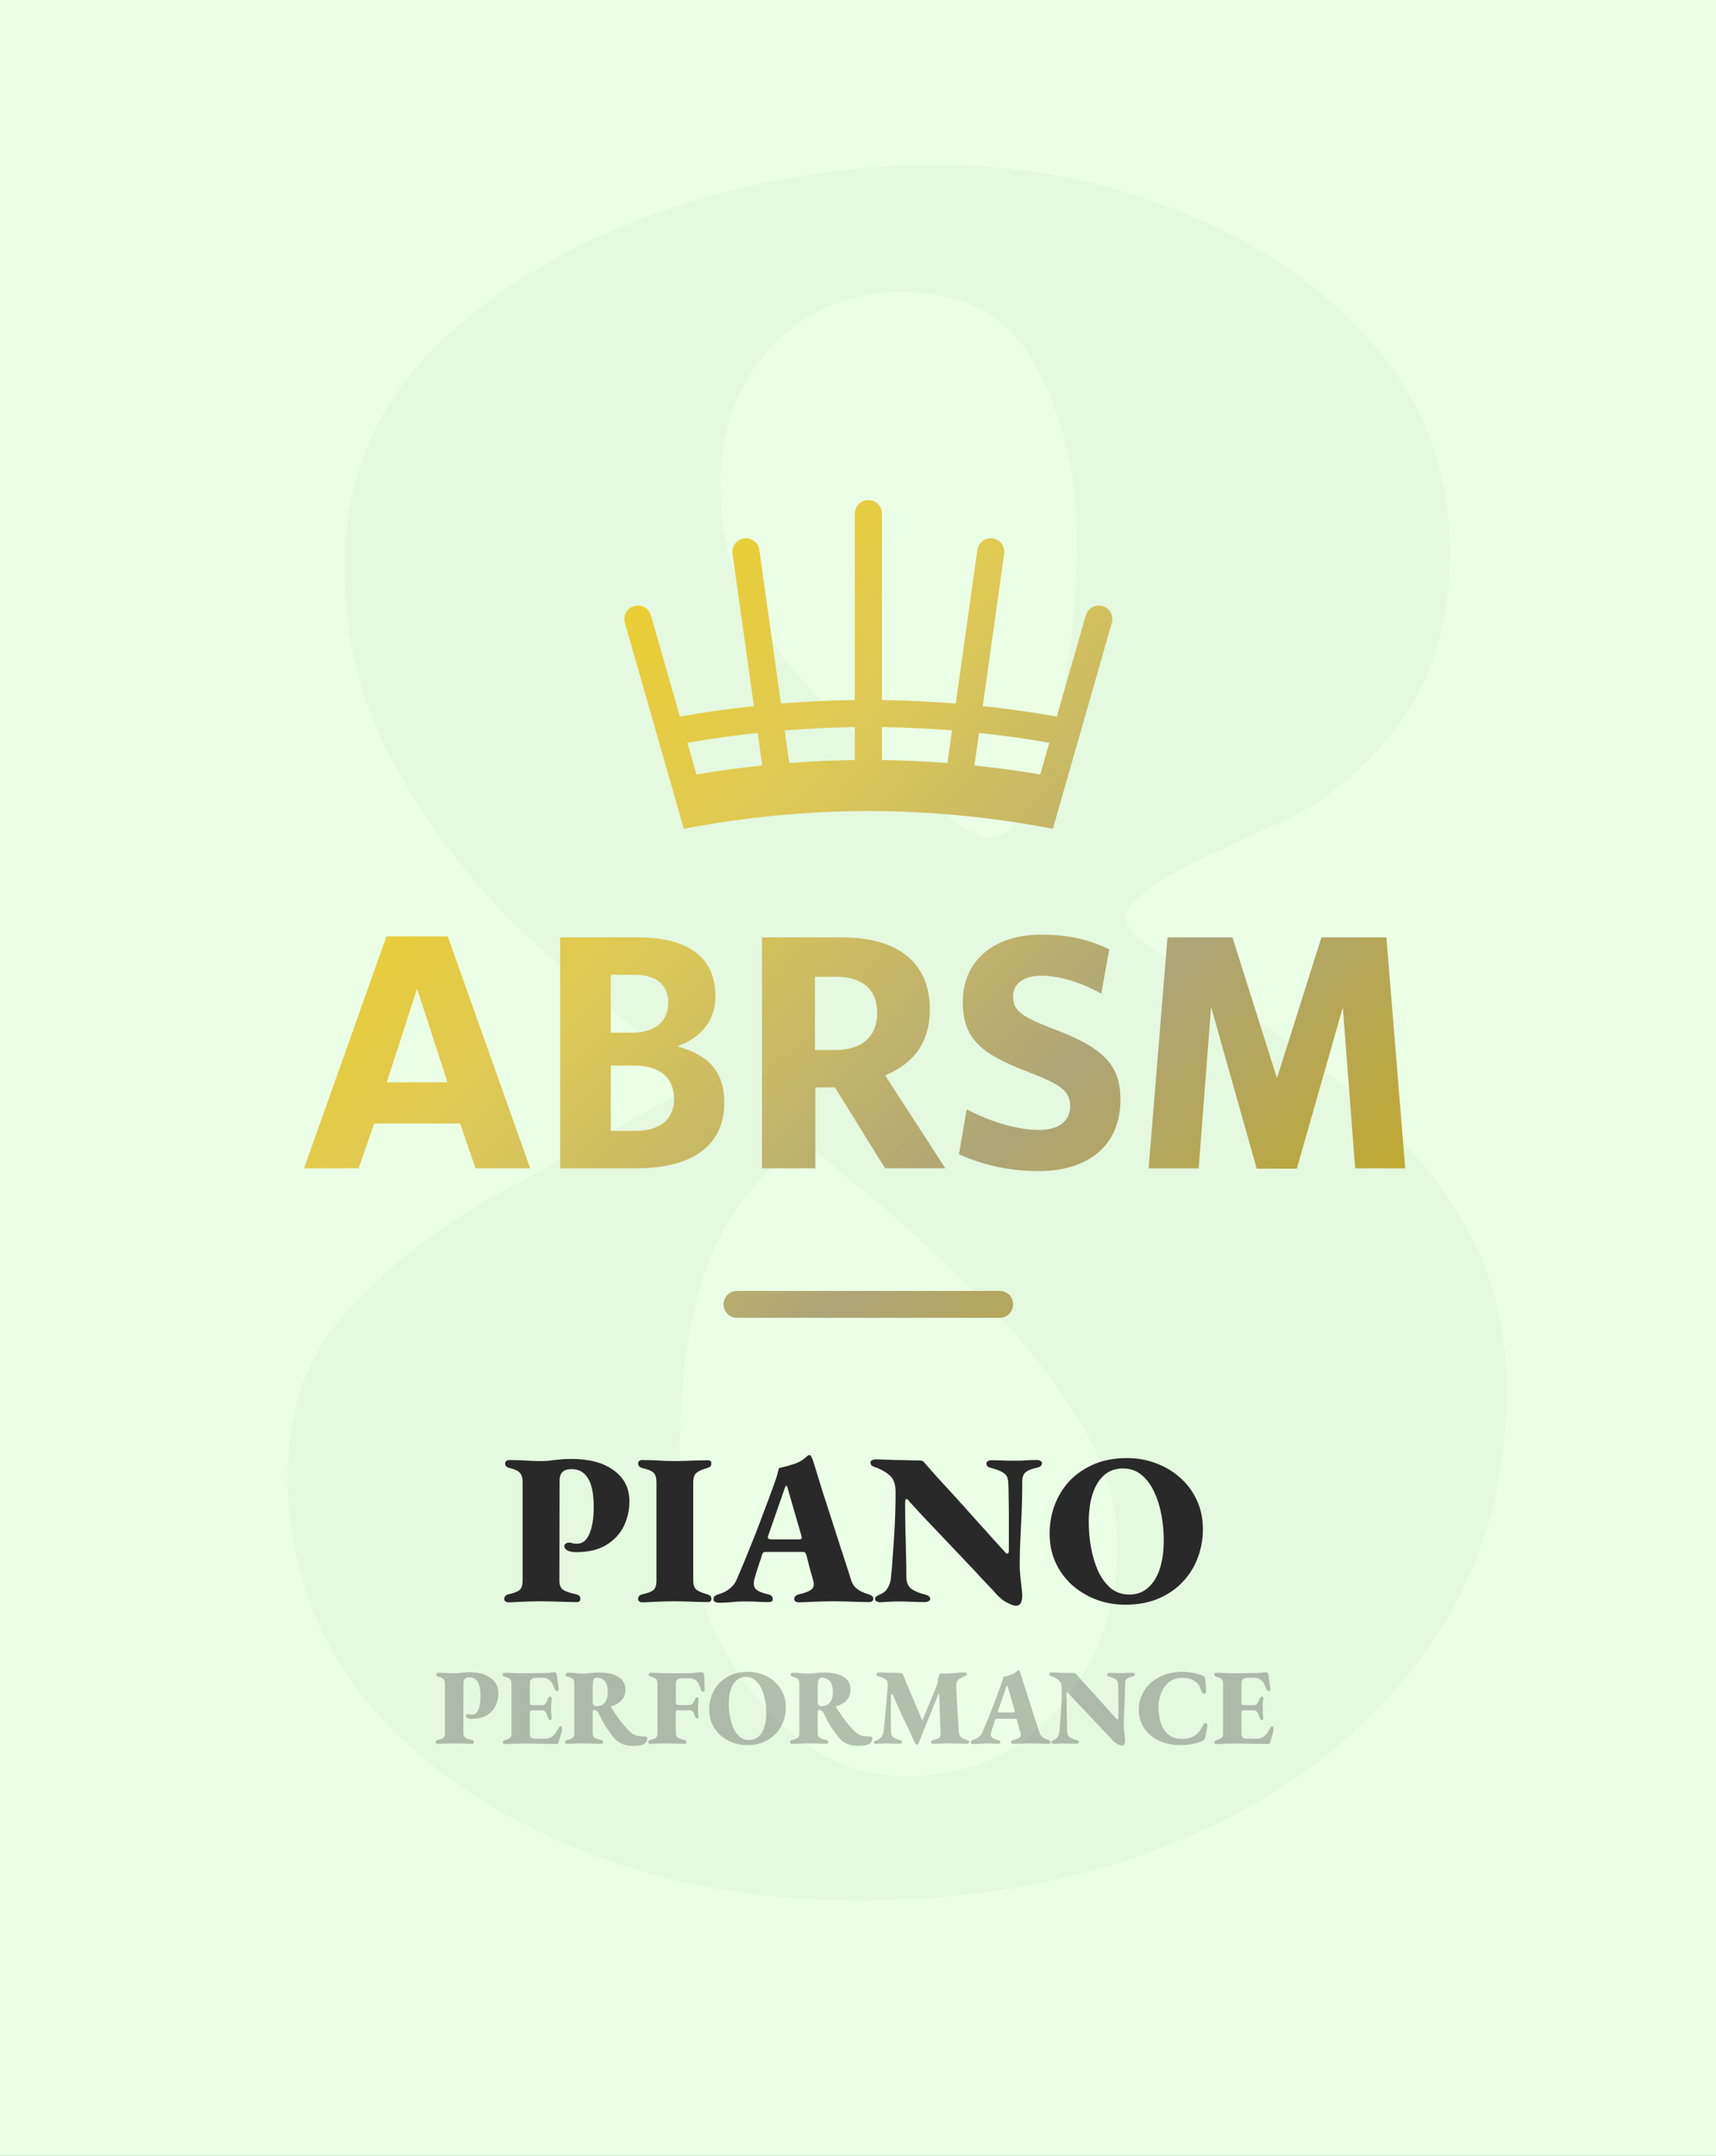
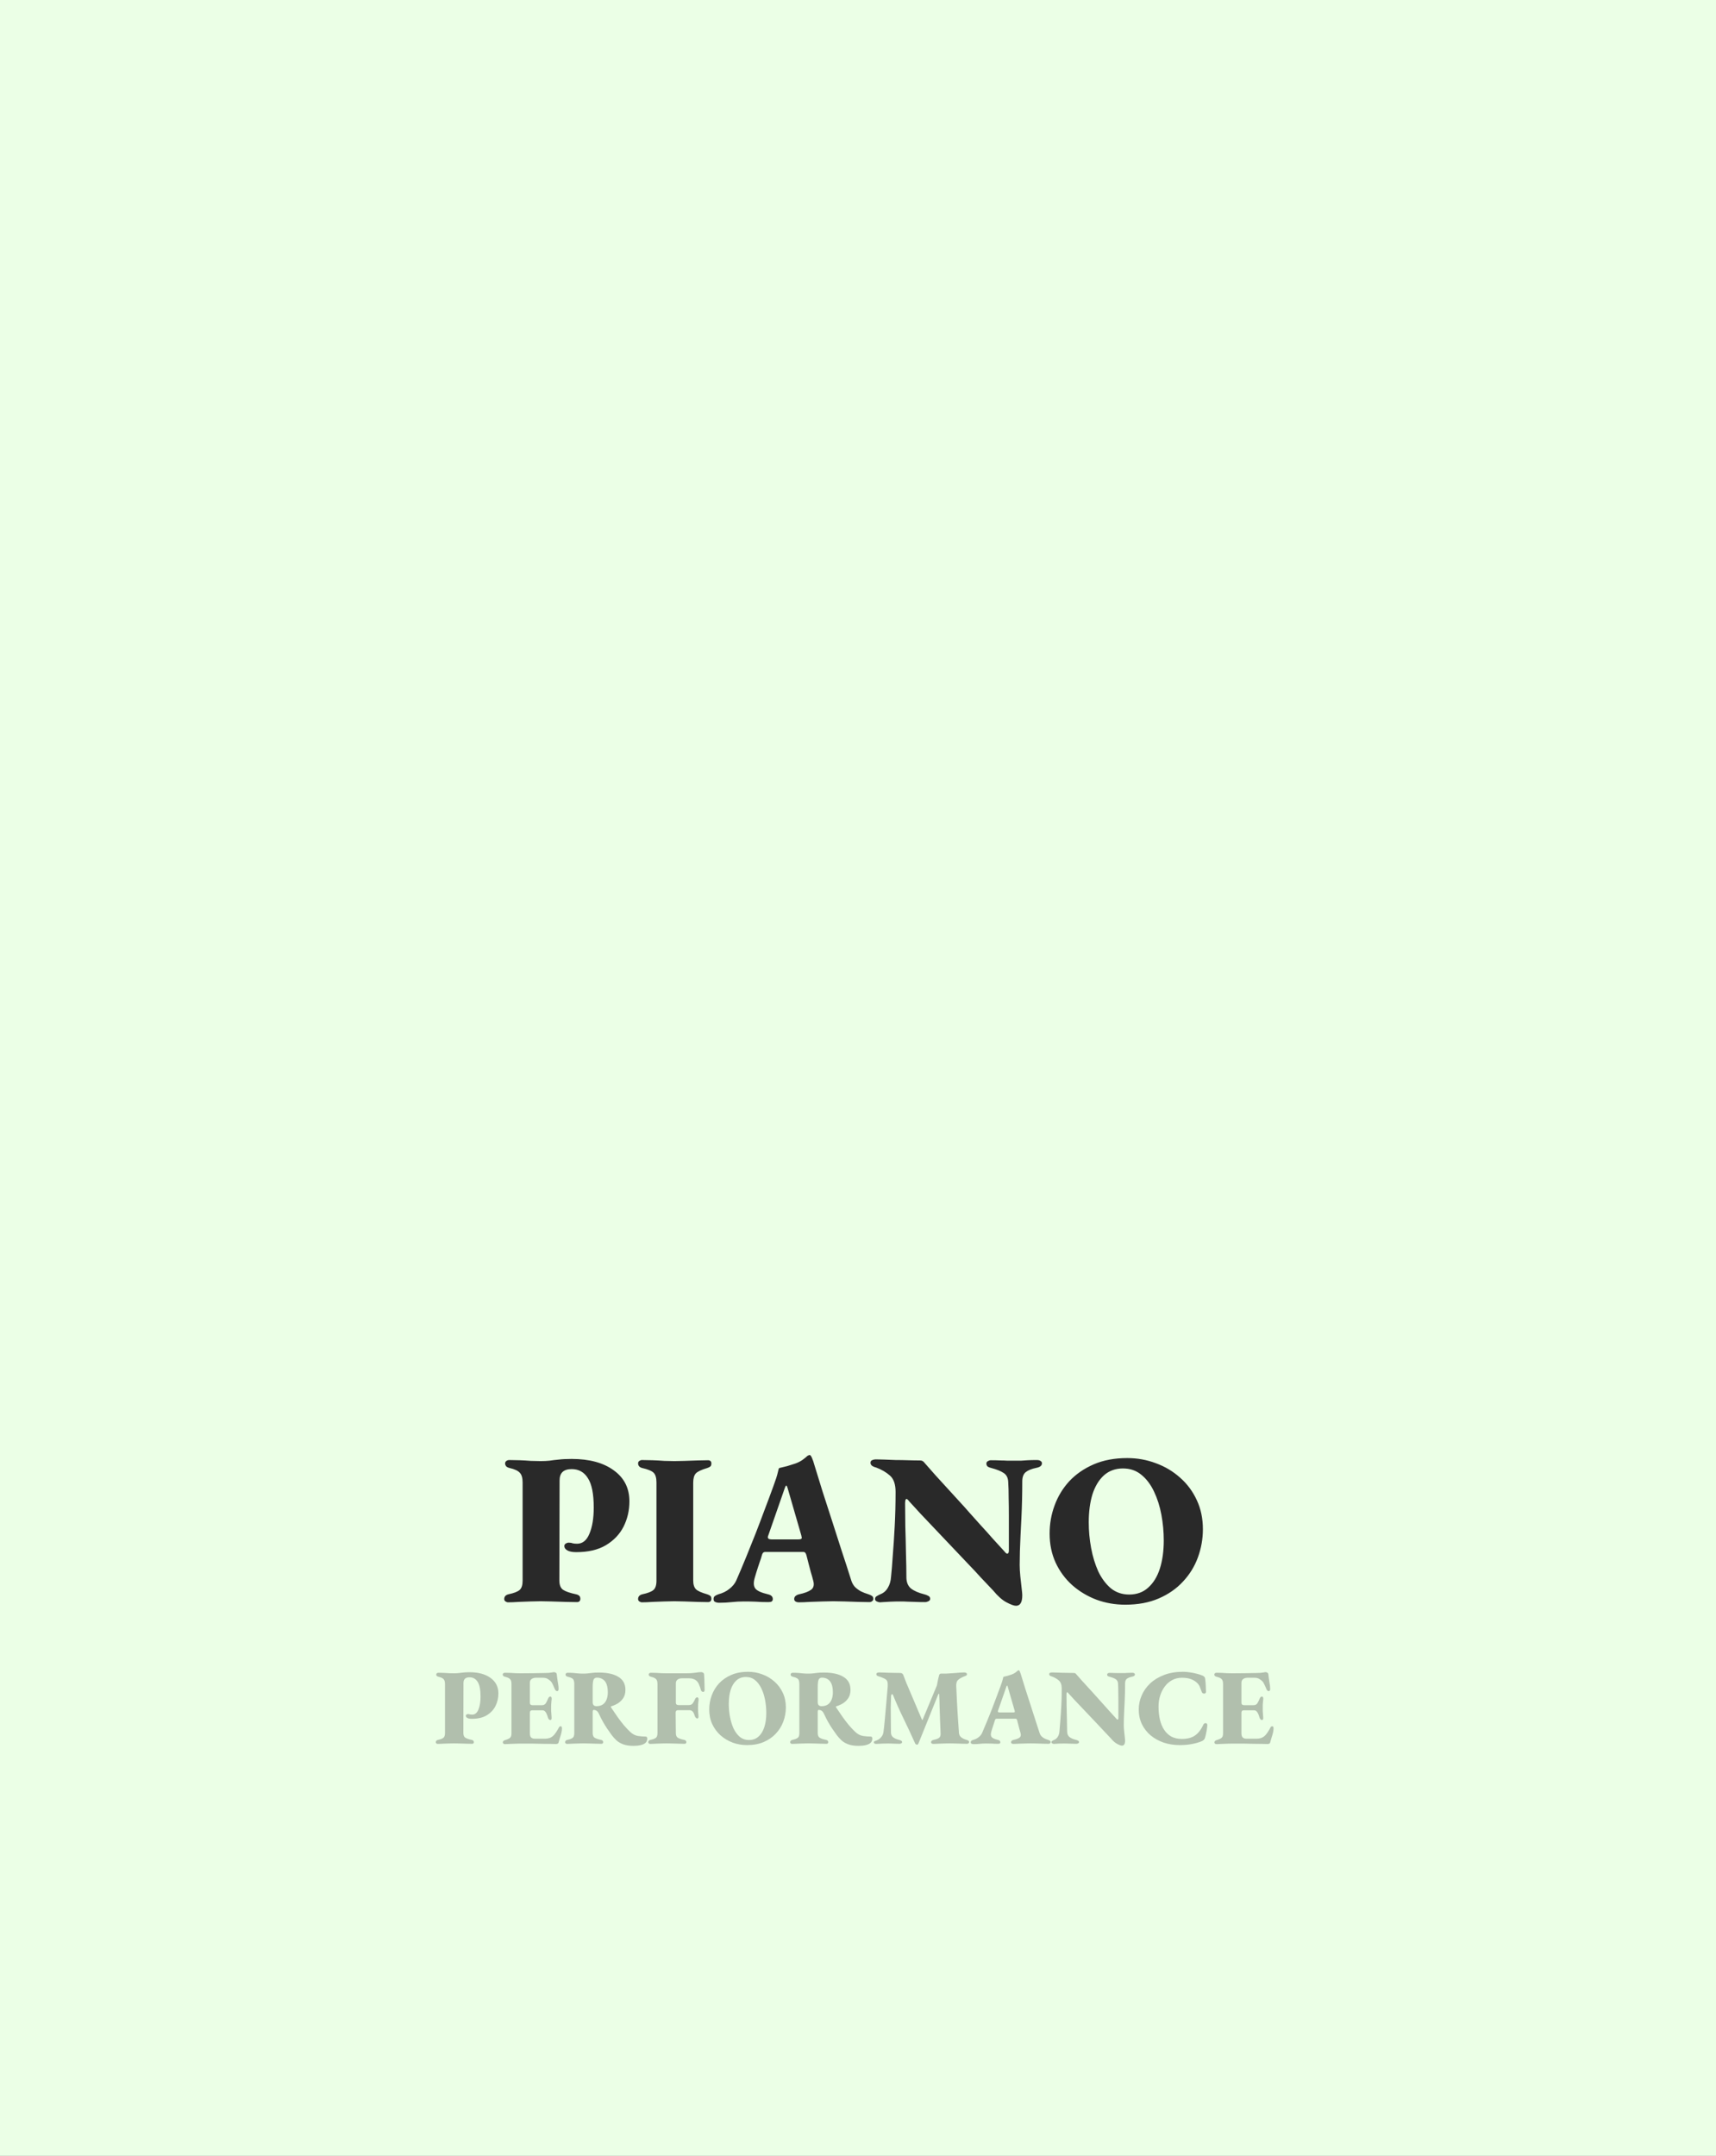
<svg xmlns="http://www.w3.org/2000/svg" width="254" height="319" viewBox="0 0 254 319" fill="none">
  <rect x="0" y="0" width="254" height="319" fill="#808080" stroke="none" />
  <g clip-path="url(#clip0_34_2)">
    <rect width="254" height="319" fill="#EBFFE6" />
-     <path d="M126.992 281.2C111.526 281.2 97.392 278.533 84.592 273.2C71.792 267.867 61.526 260.533 53.792 251.2C46.325 241.6 42.592 230.667 42.592 218.4C42.592 208.267 45.659 200 51.792 193.6C57.925 186.933 65.392 181.2 74.192 176.4C82.992 171.6 91.392 166.933 99.392 162.4C101.792 161.067 102.592 159.867 101.792 158.8C101.259 157.733 99.925 156.533 97.792 155.2C89.792 149.067 82.192 142.533 74.992 135.6C68.059 128.4 62.325 120.533 57.792 112C53.259 103.467 50.992 94.133 50.992 84C50.992 71.467 55.259 60.8 63.792 52C72.592 43.2 83.659 36.4 96.992 31.6C110.592 26.8 124.592 24.4 138.992 24.4C151.792 24.4 163.926 26.8 175.392 31.6C187.126 36.4 196.592 43.067 203.792 51.6C210.992 60.133 214.592 70.133 214.592 81.6C214.592 92 212.059 100.533 206.992 107.2C201.926 113.867 196.192 118.667 189.792 121.6C187.126 122.667 184.192 124 180.992 125.6C178.059 126.933 175.392 128.267 172.992 129.6C168.726 132.267 166.592 134.267 166.592 135.6C166.592 136.933 167.926 138.533 170.592 140.4C180.459 146.533 189.259 152.8 196.992 159.2C204.992 165.333 211.259 172.133 215.792 179.6C220.592 187.067 222.992 195.733 222.992 205.6C222.992 221.067 218.592 234.533 209.792 246C201.259 257.2 189.792 265.867 175.392 272C160.992 278.133 144.859 281.2 126.992 281.2ZM134.192 262.8C143.526 262.8 150.992 259.467 156.592 252.8C162.459 246.133 165.392 238.133 165.392 228.8C165.392 221.867 163.126 215.067 158.592 208.4C154.326 201.733 148.992 195.467 142.592 189.6C136.459 183.467 130.592 178.267 124.992 174C123.659 172.667 122.592 171.733 121.792 171.2C120.992 170.4 120.059 170 118.992 170C118.459 170 116.726 171.067 113.792 173.2C108.726 178.267 105.259 184.267 103.392 191.2C101.526 197.867 100.592 206.267 100.592 216.4C100.592 224.133 101.926 231.6 104.592 238.8C107.526 245.733 111.526 251.467 116.592 256C121.659 260.533 127.526 262.8 134.192 262.8ZM150.192 122C153.392 118.267 155.659 112.4 156.992 104.4C158.592 96.4 159.392 88.267 159.392 80C159.392 70.133 157.392 61.6 153.392 54.4C149.659 46.933 142.992 43.2 133.392 43.2C128.326 43.2 123.792 44.4 119.792 46.8C115.792 49.2 112.592 52.533 110.192 56.8C107.792 61.067 106.592 66.133 106.592 72C106.592 78.933 108.326 85.333 111.792 91.2C115.259 96.8 119.659 102.133 124.992 107.2C130.326 112.267 135.792 117.067 141.392 121.6C143.259 122.933 144.859 123.733 146.192 124C147.792 124 149.126 123.333 150.192 122Z" fill="black" fill-opacity="0.03" />
-     <path d="M57.241 160.155L61.737 146.309L66.238 160.155H57.241ZM66.278 138.553H57.203L45 172.879L53.093 172.869L55.379 166.248H68.1L70.383 172.869L70.795 172.879H78.471L78.466 172.869H78.474L66.278 138.553ZM205.211 138.704H195.595L189.01 159.533L182.428 138.704H172.811L170.02 172.879H177.426L179.263 148.985L186.017 172.929H191.955L198.763 149.061L200.594 172.879H208V172.871L205.211 138.704ZM155.474 152.073C151.086 150.386 149.949 149.438 149.949 147.457C149.949 145.533 151.528 144.382 154.178 144.382C156.792 144.382 159.99 145.341 163.008 147.02L164.188 140.477C161.425 139.167 158.608 138.302 154.077 138.302C147.05 138.302 142.511 142.212 142.511 148.264C142.511 153.939 145.524 156.056 152.281 158.656C157.204 160.532 158.406 161.529 158.406 163.721C158.406 165.866 156.668 167.199 153.872 167.199C150.7 167.199 146.885 166.119 143.084 164.146L141.945 170.795C145.686 172.467 149.543 173.283 153.723 173.283C161.313 173.283 165.847 169.331 165.847 162.712C165.847 157.54 163.322 154.953 155.474 152.073ZM93.927 167.348H90.406V157.672H93.826C97.658 157.672 99.769 159.425 99.769 162.611C99.769 165.669 97.696 167.348 93.927 167.348ZM90.406 144.233H93.826C98.029 144.233 98.911 146.479 98.911 148.365C98.911 151.14 96.935 152.801 93.626 152.801H90.406V144.233ZM101.141 155.105L100.285 154.832L101.106 154.468C103.291 153.492 105.895 151.471 105.895 147.404C105.895 141.711 101.932 138.704 94.432 138.704H82.914V172.879H94.18C102.581 172.879 107.208 169.429 107.208 163.167C107.208 158.995 105.279 156.433 101.141 155.105ZM123.647 155.378H120.629V144.534H123.748C127.681 144.534 129.843 146.433 129.843 149.88C129.843 153.373 127.585 155.378 123.647 155.378ZM137.636 149.374C137.636 142.495 133.008 138.704 124.607 138.704H112.786V172.879H120.682V160.904H123.586L131 172.869H139.919L131.015 159.126L131.381 158.962C135.534 157.138 137.636 153.914 137.636 149.374ZM112.149 108.453L112.826 113.268C109.562 113.612 106.312 114.047 103.086 114.596L101.745 109.909C105.188 109.305 108.661 108.822 112.149 108.453ZM126.524 107.593V112.459C123.286 112.509 120.05 112.653 116.827 112.906L116.148 108.081C119.595 107.805 123.058 107.641 126.524 107.593ZM130.54 107.593C134.003 107.641 137.466 107.805 140.914 108.081L140.235 112.906C137.012 112.653 133.778 112.509 130.54 112.459V107.593ZM144.913 108.453C148.401 108.822 151.874 109.305 155.317 109.909L153.976 114.596C150.75 114.047 147.499 113.612 144.236 113.268L144.913 108.453ZM100.184 119.019L100.189 119.041L101.217 122.638C110.159 120.908 119.343 120.03 128.532 120.008C137.719 120.03 146.903 120.908 155.845 122.638L156.873 119.041L156.878 119.019L164.569 92.163C164.875 91.099 164.261 89.986 163.198 89.682C162.127 89.374 161.02 89.991 160.715 91.056L156.426 106.032C152.801 105.39 149.146 104.872 145.468 104.48L148.633 81.933C148.79 80.836 148.025 79.822 146.928 79.665C145.825 79.511 144.817 80.277 144.663 81.375L141.47 104.105C137.838 103.807 134.19 103.635 130.54 103.582V76.005C130.54 74.898 129.641 74 128.532 74C127.423 74 126.524 74.898 126.524 76.005V103.582C122.872 103.635 119.227 103.807 115.592 104.105L112.399 81.375C112.245 80.277 111.237 79.511 110.133 79.665C109.037 79.822 108.272 80.836 108.426 81.933L111.593 104.48C107.916 104.872 104.261 105.39 100.636 106.032L96.347 91.056C96.041 89.991 94.932 89.374 93.866 89.682C92.8 89.986 92.187 91.099 92.492 92.163L100.184 119.019ZM147.969 191.014H109.09C107.991 191.014 107.1 191.91 107.1 193.007C107.1 194.107 107.991 195 109.09 195H147.969C149.068 195 149.959 194.107 149.959 193.007C149.959 191.91 149.068 191.014 147.969 191.014Z" fill="url(#paint0_linear_34_2)" />
    <path d="M75.212 237.096C75.084 237.096 74.956 237.053 74.828 236.968C74.7 236.883 74.636 236.765 74.636 236.616C74.636 236.253 74.839 236.019 75.244 235.912C76.055 235.741 76.61 235.528 76.908 235.272C77.207 235.016 77.356 234.557 77.356 233.896V219.368C77.356 218.685 77.218 218.205 76.94 217.928C76.684 217.629 76.183 217.395 75.436 217.224C75.18 217.16 74.999 217.064 74.892 216.936C74.807 216.808 74.764 216.68 74.764 216.552C74.764 216.403 74.818 216.285 74.924 216.2C75.052 216.093 75.212 216.04 75.404 216.04C75.874 216.04 76.386 216.051 76.94 216.072C77.495 216.093 78.039 216.125 78.572 216.168C79.106 216.189 79.586 216.2 80.012 216.2C80.524 216.2 80.972 216.179 81.356 216.136C81.762 216.072 82.21 216.019 82.7 215.976C83.191 215.912 83.831 215.88 84.62 215.88C87.244 215.88 89.324 216.445 90.86 217.576C92.396 218.685 93.164 220.211 93.164 222.152C93.164 223.496 92.876 224.744 92.3 225.896C91.724 227.027 90.85 227.944 89.676 228.648C88.524 229.331 87.063 229.672 85.292 229.672C84.716 229.672 84.279 229.587 83.98 229.416C83.682 229.245 83.532 229.032 83.532 228.776C83.532 228.605 83.607 228.477 83.756 228.392C83.906 228.307 84.034 228.264 84.14 228.264C84.396 228.264 84.599 228.296 84.748 228.36C84.919 228.403 85.143 228.424 85.42 228.424C86.231 228.424 86.839 227.933 87.244 226.952C87.671 225.949 87.884 224.659 87.884 223.08C87.884 221.053 87.596 219.603 87.02 218.728C86.466 217.832 85.666 217.384 84.62 217.384C84.023 217.384 83.575 217.523 83.276 217.8C82.978 218.077 82.828 218.504 82.828 219.08L82.796 233.864C82.796 234.525 82.978 234.984 83.34 235.24C83.724 235.496 84.375 235.72 85.292 235.912C85.484 235.955 85.634 236.029 85.74 236.136C85.847 236.221 85.9 236.371 85.9 236.584C85.9 236.733 85.858 236.851 85.772 236.936C85.687 237.021 85.559 237.064 85.388 237.064C84.94 237.064 84.375 237.053 83.692 237.032C83.01 237.011 82.327 236.989 81.644 236.968C80.983 236.947 80.439 236.936 80.012 236.936C79.586 236.936 79.084 236.947 78.508 236.968C77.954 236.989 77.378 237.011 76.78 237.032C76.204 237.075 75.682 237.096 75.212 237.096ZM95.025 237.096C94.897 237.096 94.769 237.053 94.641 236.968C94.513 236.883 94.449 236.765 94.449 236.616C94.449 236.253 94.651 236.019 95.057 235.912C95.867 235.741 96.422 235.528 96.721 235.272C97.019 235.016 97.169 234.557 97.169 233.896V219.368C97.169 218.685 97.03 218.205 96.753 217.928C96.475 217.651 95.91 217.416 95.057 217.224C94.651 217.117 94.449 216.883 94.449 216.52C94.449 216.371 94.513 216.253 94.641 216.168C94.769 216.083 94.897 216.04 95.025 216.04C95.494 216.04 96.017 216.051 96.593 216.072C97.19 216.093 97.766 216.125 98.321 216.168C98.897 216.189 99.398 216.2 99.825 216.2C100.251 216.2 100.763 216.189 101.361 216.168C101.958 216.147 102.566 216.125 103.185 216.104C103.803 216.083 104.337 216.072 104.785 216.072C104.955 216.072 105.083 216.115 105.169 216.2C105.254 216.264 105.297 216.381 105.297 216.552C105.297 216.765 105.243 216.915 105.137 217C105.03 217.085 104.881 217.16 104.689 217.224C103.814 217.48 103.249 217.747 102.993 218.024C102.737 218.301 102.609 218.76 102.609 219.4V233.864C102.609 234.461 102.747 234.899 103.025 235.176C103.302 235.432 103.857 235.677 104.689 235.912C104.881 235.976 105.03 236.051 105.137 236.136C105.243 236.221 105.297 236.371 105.297 236.584C105.297 236.733 105.254 236.851 105.169 236.936C105.083 237.021 104.955 237.064 104.785 237.064C104.337 237.064 103.803 237.053 103.185 237.032C102.566 237.011 101.958 236.989 101.361 236.968C100.763 236.947 100.251 236.936 99.825 236.936C99.398 236.936 98.897 236.947 98.321 236.968C97.766 236.989 97.19 237.011 96.593 237.032C96.017 237.075 95.494 237.096 95.025 237.096ZM106.453 237.16C106.219 237.16 106.016 237.117 105.845 237.032C105.696 236.968 105.621 236.829 105.621 236.616C105.621 236.403 105.685 236.253 105.813 236.168C105.963 236.061 106.133 235.976 106.325 235.912C106.965 235.741 107.509 235.475 107.957 235.112C108.427 234.749 108.768 234.333 108.981 233.864C109.493 232.691 109.984 231.528 110.453 230.376C110.923 229.224 111.381 228.083 111.829 226.952C112.277 225.8 112.715 224.648 113.141 223.496C113.589 222.323 114.027 221.149 114.453 219.976C114.816 218.995 115.04 218.301 115.125 217.896C115.211 217.469 115.285 217.245 115.349 217.224C115.776 217.117 116.171 217.021 116.533 216.936C116.896 216.829 117.301 216.701 117.749 216.552C118.155 216.403 118.507 216.221 118.805 216.008C119.125 215.773 119.36 215.581 119.509 215.432C119.616 215.368 119.712 215.325 119.797 215.304C119.904 215.283 120 215.357 120.085 215.528C120.171 215.677 120.235 215.827 120.277 215.976C120.341 216.104 120.395 216.253 120.437 216.424C120.864 217.832 121.301 219.251 121.749 220.68C122.219 222.109 122.688 223.56 123.157 225.032C123.627 226.483 124.096 227.944 124.565 229.416C125.056 230.888 125.536 232.371 126.005 233.864C126.112 234.205 126.283 234.515 126.517 234.792C126.773 235.048 127.072 235.272 127.413 235.464C127.755 235.635 128.139 235.784 128.565 235.912C128.757 235.976 128.917 236.051 129.045 236.136C129.195 236.221 129.269 236.371 129.269 236.584C129.269 236.733 129.205 236.851 129.077 236.936C128.971 237.021 128.832 237.064 128.661 237.064C128.213 237.064 127.659 237.053 126.997 237.032C126.357 237.011 125.707 236.989 125.045 236.968C124.405 236.947 123.84 236.936 123.349 236.936C122.923 236.936 122.4 236.947 121.781 236.968C121.163 236.989 120.533 237.011 119.893 237.032C119.253 237.075 118.699 237.096 118.229 237.096C118.059 237.096 117.899 237.053 117.749 236.968C117.621 236.883 117.557 236.765 117.557 236.616C117.557 236.424 117.621 236.275 117.749 236.168C117.899 236.04 118.069 235.955 118.261 235.912C119.072 235.741 119.669 235.517 120.053 235.24C120.437 234.963 120.544 234.515 120.373 233.896C120.267 233.469 120.149 233.053 120.021 232.648C119.915 232.243 119.808 231.837 119.701 231.432C119.595 231.005 119.488 230.589 119.381 230.184C119.339 230.013 119.285 229.885 119.221 229.8C119.157 229.693 119.04 229.64 118.869 229.64H113.301C113.131 229.64 113.003 229.693 112.917 229.8C112.853 229.885 112.8 230.013 112.757 230.184C112.672 230.504 112.576 230.803 112.469 231.08C112.384 231.336 112.299 231.592 112.213 231.848C112.128 232.104 112.043 232.371 111.957 232.648C111.872 232.904 111.787 233.192 111.701 233.512C111.509 234.195 111.541 234.707 111.797 235.048C112.053 235.389 112.683 235.677 113.685 235.912C114.155 236.019 114.389 236.253 114.389 236.616C114.389 236.765 114.336 236.883 114.229 236.968C114.123 237.032 113.952 237.064 113.717 237.064C113.013 237.064 112.395 237.043 111.861 237C111.328 236.979 110.741 236.968 110.101 236.968C109.483 236.968 108.885 237 108.309 237.064C107.755 237.128 107.136 237.16 106.453 237.16ZM114.197 227.784H118.197C118.517 227.784 118.677 227.709 118.677 227.56C118.677 227.475 118.667 227.421 118.645 227.4C118.645 227.357 118.635 227.293 118.613 227.208L116.565 220.136C116.501 219.923 116.437 219.816 116.373 219.816C116.331 219.816 116.267 219.923 116.181 220.136L113.717 227.208C113.675 227.293 113.653 227.379 113.653 227.464C113.653 227.571 113.707 227.656 113.813 227.72C113.941 227.763 114.069 227.784 114.197 227.784ZM150.387 237.608C150.089 237.608 149.619 237.437 148.979 237.096C148.361 236.776 147.699 236.189 146.995 235.336C146.398 234.696 145.801 234.067 145.203 233.448C144.627 232.808 144.041 232.179 143.443 231.56C142.846 230.92 142.249 230.291 141.651 229.672C141.054 229.032 140.457 228.403 139.859 227.784C139.283 227.165 138.697 226.547 138.099 225.928C137.502 225.288 136.905 224.659 136.307 224.04C135.731 223.4 135.145 222.76 134.547 222.12C134.526 222.077 134.473 222.013 134.387 221.928C134.302 221.843 134.238 221.8 134.195 221.8C134.11 221.8 134.046 221.875 134.003 222.024C133.982 222.173 133.971 222.301 133.971 222.408C133.971 223.368 133.982 224.509 134.003 225.832C134.046 227.155 134.078 228.488 134.099 229.832C134.142 231.155 134.163 232.339 134.163 233.384C134.163 234.109 134.387 234.664 134.835 235.048C135.305 235.411 135.966 235.699 136.819 235.912C137.011 235.955 137.203 236.029 137.395 236.136C137.587 236.221 137.683 236.371 137.683 236.584C137.683 236.733 137.598 236.851 137.427 236.936C137.257 237.021 137.086 237.064 136.915 237.064C136.339 237.064 135.859 237.053 135.475 237.032C135.091 237.011 134.729 237 134.387 237C134.067 236.979 133.683 236.968 133.235 236.968C132.745 236.968 132.265 236.979 131.795 237C131.347 237.021 130.974 237.043 130.675 237.064C130.398 237.085 130.259 237.096 130.259 237.096C130.131 237.096 129.971 237.053 129.779 236.968C129.609 236.883 129.523 236.765 129.523 236.616C129.523 236.424 129.598 236.285 129.747 236.2C129.918 236.093 130.099 235.997 130.291 235.912C130.782 235.72 131.155 235.4 131.411 234.952C131.689 234.504 131.849 233.96 131.891 233.32C131.977 232.531 132.062 231.485 132.147 230.184C132.254 228.883 132.35 227.421 132.435 225.8C132.521 224.179 132.563 222.493 132.563 220.744C132.563 219.635 132.286 218.835 131.731 218.344C131.177 217.853 130.505 217.459 129.715 217.16C129.523 217.117 129.331 217.043 129.139 216.936C128.947 216.808 128.851 216.648 128.851 216.456C128.851 216.264 128.926 216.136 129.075 216.072C129.246 215.987 129.449 215.944 129.683 215.944C130.025 215.944 130.441 215.955 130.931 215.976C131.443 215.997 131.987 216.019 132.563 216.04C133.161 216.04 133.769 216.051 134.387 216.072C135.006 216.093 135.603 216.104 136.179 216.104C136.35 216.104 136.478 216.136 136.563 216.2C136.67 216.243 136.755 216.317 136.819 216.424C137.374 217.043 137.929 217.672 138.483 218.312C139.059 218.931 139.625 219.549 140.179 220.168C140.755 220.787 141.321 221.405 141.875 222.024C142.451 222.643 143.017 223.272 143.571 223.912C144.126 224.531 144.681 225.149 145.235 225.768C145.811 226.387 146.377 227.016 146.931 227.656C147.507 228.275 148.073 228.893 148.627 229.512C148.691 229.597 148.766 229.683 148.851 229.768C148.937 229.853 149.011 229.896 149.075 229.896C149.246 229.896 149.331 229.747 149.331 229.448C149.331 228.701 149.331 227.891 149.331 227.016C149.331 226.12 149.331 225.213 149.331 224.296C149.331 223.357 149.321 222.461 149.299 221.608C149.299 220.733 149.278 219.965 149.235 219.304C149.214 218.685 148.99 218.237 148.563 217.96C148.158 217.683 147.55 217.437 146.739 217.224C146.547 217.181 146.377 217.117 146.227 217.032C146.078 216.925 146.003 216.765 146.003 216.552C146.003 216.403 146.078 216.285 146.227 216.2C146.377 216.115 146.526 216.072 146.675 216.072C147.251 216.072 147.721 216.083 148.083 216.104C148.446 216.104 148.777 216.115 149.075 216.136C149.374 216.136 149.705 216.136 150.067 216.136C150.494 216.136 150.857 216.136 151.155 216.136C151.454 216.115 151.774 216.093 152.115 216.072C152.478 216.051 152.926 216.04 153.459 216.04C153.694 216.04 153.875 216.083 154.003 216.168C154.153 216.253 154.227 216.371 154.227 216.52C154.227 216.861 153.961 217.085 153.427 217.192C152.702 217.341 152.169 217.555 151.827 217.832C151.486 218.109 151.315 218.568 151.315 219.208C151.315 220.125 151.305 221.043 151.283 221.96C151.262 222.856 151.23 223.741 151.187 224.616C151.145 225.491 151.102 226.344 151.059 227.176C151.017 227.987 150.985 228.765 150.963 229.512C150.942 230.259 150.931 230.941 150.931 231.56C150.931 232.051 150.963 232.616 151.027 233.256C151.091 233.875 151.155 234.451 151.219 234.984C151.283 235.496 151.315 235.848 151.315 236.04C151.315 236.616 151.23 237.021 151.059 237.256C150.91 237.491 150.686 237.608 150.387 237.608ZM166.563 237.448C165.069 237.448 163.651 237.203 162.307 236.712C160.963 236.2 159.768 235.485 158.723 234.568C157.677 233.629 156.856 232.52 156.259 231.24C155.661 229.939 155.363 228.499 155.363 226.92C155.363 225.469 155.608 224.083 156.099 222.76C156.589 221.416 157.315 220.221 158.275 219.176C159.256 218.131 160.461 217.299 161.891 216.68C163.32 216.061 164.973 215.752 166.851 215.752C168.344 215.752 169.763 216.008 171.107 216.52C172.451 217.011 173.645 217.725 174.691 218.664C175.736 219.581 176.557 220.691 177.155 221.992C177.752 223.272 178.051 224.701 178.051 226.28C178.051 227.709 177.805 229.096 177.315 230.44C176.824 231.784 176.088 232.979 175.107 234.024C174.147 235.069 172.952 235.901 171.523 236.52C170.093 237.139 168.44 237.448 166.563 237.448ZM167.139 235.944C168.269 235.944 169.208 235.603 169.955 234.92C170.723 234.237 171.299 233.299 171.683 232.104C172.067 230.888 172.259 229.501 172.259 227.944C172.259 226.664 172.141 225.395 171.907 224.136C171.672 222.877 171.309 221.736 170.819 220.712C170.328 219.667 169.699 218.835 168.931 218.216C168.184 217.597 167.277 217.288 166.211 217.288C165.101 217.288 164.163 217.629 163.395 218.312C162.648 218.995 162.083 219.933 161.699 221.128C161.336 222.323 161.155 223.699 161.155 225.256C161.155 226.536 161.272 227.805 161.507 229.064C161.741 230.323 162.093 231.475 162.562 232.52C163.053 233.544 163.672 234.376 164.419 235.016C165.187 235.635 166.093 235.944 167.139 235.944Z" fill="#292929" />
    <path d="M64.794 258.048C64.73 258.048 64.666 258.027 64.602 257.984C64.538 257.941 64.506 257.883 64.506 257.808C64.506 257.627 64.607 257.509 64.81 257.456C65.215 257.371 65.492 257.264 65.642 257.136C65.791 257.008 65.866 256.779 65.866 256.448V249.184C65.866 248.843 65.796 248.603 65.658 248.464C65.53 248.315 65.279 248.197 64.906 248.112C64.778 248.08 64.687 248.032 64.634 247.968C64.591 247.904 64.57 247.84 64.57 247.776C64.57 247.701 64.596 247.643 64.65 247.6C64.714 247.547 64.794 247.52 64.89 247.52C65.124 247.52 65.38 247.525 65.658 247.536C65.935 247.547 66.207 247.563 66.474 247.584C66.74 247.595 66.98 247.6 67.194 247.6C67.45 247.6 67.674 247.589 67.866 247.568C68.068 247.536 68.292 247.509 68.538 247.488C68.783 247.456 69.103 247.44 69.498 247.44C70.81 247.44 71.85 247.723 72.618 248.288C73.386 248.843 73.77 249.605 73.77 250.576C73.77 251.248 73.626 251.872 73.338 252.448C73.05 253.013 72.612 253.472 72.026 253.824C71.45 254.165 70.719 254.336 69.834 254.336C69.546 254.336 69.327 254.293 69.178 254.208C69.028 254.123 68.954 254.016 68.954 253.888C68.954 253.803 68.991 253.739 69.066 253.696C69.14 253.653 69.204 253.632 69.258 253.632C69.386 253.632 69.487 253.648 69.562 253.68C69.647 253.701 69.759 253.712 69.898 253.712C70.303 253.712 70.607 253.467 70.81 252.976C71.023 252.475 71.13 251.829 71.13 251.04C71.13 250.027 70.986 249.301 70.698 248.864C70.42 248.416 70.02 248.192 69.498 248.192C69.199 248.192 68.975 248.261 68.826 248.4C68.676 248.539 68.602 248.752 68.602 249.04L68.586 256.432C68.586 256.763 68.676 256.992 68.858 257.12C69.05 257.248 69.375 257.36 69.834 257.456C69.93 257.477 70.004 257.515 70.058 257.568C70.111 257.611 70.138 257.685 70.138 257.792C70.138 257.867 70.116 257.925 70.074 257.968C70.031 258.011 69.967 258.032 69.882 258.032C69.658 258.032 69.375 258.027 69.034 258.016C68.692 258.005 68.351 257.995 68.01 257.984C67.679 257.973 67.407 257.968 67.194 257.968C66.98 257.968 66.73 257.973 66.442 257.984C66.164 257.995 65.876 258.005 65.578 258.016C65.29 258.037 65.028 258.048 64.794 258.048ZM74.732 258.08C74.636 258.08 74.561 258.053 74.508 258C74.454 257.947 74.428 257.888 74.428 257.824C74.428 257.664 74.534 257.552 74.748 257.488C75.1 257.381 75.345 257.269 75.484 257.152C75.633 257.035 75.708 256.811 75.708 256.48V249.184C75.708 248.843 75.638 248.603 75.5 248.464C75.372 248.315 75.121 248.197 74.748 248.112C74.62 248.08 74.529 248.032 74.476 247.968C74.433 247.904 74.412 247.84 74.412 247.776C74.412 247.701 74.439 247.643 74.492 247.6C74.556 247.547 74.636 247.52 74.732 247.52C74.966 247.52 75.222 247.525 75.5 247.536C75.777 247.547 76.049 247.563 76.316 247.584C76.582 247.595 76.823 247.6 77.036 247.6C77.633 247.6 78.273 247.595 78.956 247.584C79.638 247.573 80.241 247.563 80.764 247.552C81.105 247.552 81.382 247.531 81.596 247.488C81.82 247.445 81.953 247.424 81.996 247.424C82.081 247.424 82.166 247.451 82.252 247.504C82.348 247.547 82.401 247.632 82.412 247.76C82.454 248.155 82.508 248.544 82.572 248.928C82.647 249.301 82.684 249.632 82.684 249.92C82.684 250.027 82.662 250.107 82.62 250.16C82.577 250.213 82.529 250.24 82.476 250.24C82.422 250.24 82.364 250.219 82.3 250.176C82.236 250.133 82.183 250.064 82.14 249.968C82.022 249.68 81.916 249.44 81.82 249.248C81.734 249.045 81.633 248.885 81.516 248.768C81.398 248.651 81.249 248.539 81.068 248.432C80.886 248.315 80.647 248.256 80.348 248.256H79.34C79.073 248.256 78.855 248.32 78.684 248.448C78.513 248.576 78.428 248.757 78.428 248.992V251.936C78.428 252.075 78.465 252.176 78.54 252.24C78.615 252.293 78.716 252.32 78.844 252.32H80.204C80.481 252.32 80.678 252.219 80.796 252.016C80.924 251.813 81.036 251.584 81.132 251.328C81.217 251.136 81.329 251.04 81.468 251.04C81.521 251.04 81.569 251.072 81.612 251.136C81.654 251.2 81.671 251.291 81.66 251.408C81.649 251.557 81.633 251.707 81.612 251.856C81.601 252.005 81.591 252.155 81.58 252.304C81.58 252.443 81.58 252.587 81.58 252.736C81.58 252.875 81.58 253.019 81.58 253.168C81.591 253.307 81.601 253.451 81.612 253.6C81.623 253.749 81.633 253.904 81.644 254.064C81.665 254.224 81.654 254.341 81.612 254.416C81.58 254.48 81.537 254.512 81.484 254.512C81.302 254.512 81.174 254.384 81.1 254.128C81.004 253.787 80.892 253.525 80.764 253.344C80.647 253.163 80.487 253.072 80.284 253.072H78.78C78.662 253.072 78.572 253.104 78.508 253.168C78.454 253.232 78.428 253.323 78.428 253.44V256.464C78.428 256.763 78.492 256.976 78.62 257.104C78.748 257.221 78.945 257.28 79.212 257.28H80.636C80.849 257.28 81.057 257.253 81.26 257.2C81.473 257.136 81.654 257.04 81.804 256.912C81.985 256.763 82.15 256.571 82.3 256.336C82.46 256.101 82.599 255.867 82.716 255.632C82.758 255.547 82.801 255.493 82.844 255.472C82.897 255.451 82.956 255.44 83.02 255.44C83.084 255.44 83.126 255.477 83.148 255.552C83.169 255.616 83.18 255.685 83.18 255.76C83.18 255.952 83.153 256.16 83.1 256.384C83.046 256.608 82.977 256.848 82.892 257.104C82.817 257.349 82.743 257.605 82.668 257.872C82.647 257.947 82.599 257.995 82.524 258.016C82.449 258.048 82.369 258.064 82.284 258.064C82.231 258.064 82.022 258.059 81.66 258.048C81.297 258.048 80.844 258.043 80.3 258.032C79.766 258.021 79.207 258.011 78.62 258C78.044 258 77.516 258 77.036 258C76.823 258 76.577 258.005 76.3 258.016C76.022 258.027 75.745 258.037 75.468 258.048C75.191 258.069 74.945 258.08 74.732 258.08ZM93.758 258.336C93.161 258.336 92.66 258.261 92.254 258.112C91.86 257.963 91.529 257.771 91.262 257.536C90.996 257.291 90.756 257.024 90.542 256.736C90.318 256.427 90.1 256.117 89.886 255.808C89.673 255.488 89.465 255.152 89.262 254.8C89.06 254.437 88.857 254.037 88.654 253.6C88.548 253.365 88.42 253.205 88.27 253.12C88.206 253.077 88.137 253.051 88.062 253.04C87.998 253.019 87.94 253.008 87.886 253.008C87.833 253.008 87.79 253.04 87.758 253.104C87.737 253.157 87.726 253.232 87.726 253.328V256.432C87.726 256.763 87.817 256.992 87.998 257.12C88.19 257.248 88.516 257.36 88.974 257.456C89.07 257.477 89.145 257.515 89.198 257.568C89.252 257.611 89.278 257.685 89.278 257.792C89.278 257.867 89.257 257.925 89.214 257.968C89.172 258.011 89.108 258.032 89.022 258.032C88.798 258.032 88.516 258.027 88.174 258.016C87.833 258.005 87.492 257.995 87.15 257.984C86.82 257.973 86.548 257.968 86.334 257.968C86.121 257.968 85.87 257.973 85.582 257.984C85.305 257.995 85.017 258.005 84.718 258.016C84.43 258.037 84.169 258.048 83.934 258.048C83.87 258.048 83.806 258.027 83.742 257.984C83.678 257.941 83.646 257.883 83.646 257.808C83.646 257.627 83.748 257.509 83.95 257.456C84.356 257.371 84.633 257.264 84.782 257.136C84.932 257.008 85.006 256.779 85.006 256.448V249.184C85.006 248.949 84.98 248.768 84.926 248.64C84.873 248.501 84.777 248.395 84.638 248.32C84.5 248.235 84.302 248.165 84.046 248.112C83.918 248.08 83.828 248.032 83.774 247.968C83.732 247.904 83.71 247.84 83.71 247.776C83.71 247.701 83.737 247.643 83.79 247.6C83.854 247.547 83.934 247.52 84.03 247.52C84.382 247.52 84.676 247.531 84.91 247.552C85.145 247.573 85.369 247.595 85.582 247.616C85.796 247.637 86.041 247.648 86.318 247.648C86.574 247.648 86.798 247.637 86.99 247.616C87.193 247.584 87.417 247.557 87.662 247.536C87.908 247.504 88.228 247.488 88.622 247.488C89.881 247.488 90.852 247.701 91.534 248.128C92.228 248.544 92.574 249.184 92.574 250.048C92.574 250.528 92.468 250.933 92.254 251.264C92.041 251.584 91.774 251.845 91.454 252.048C91.134 252.24 90.809 252.384 90.478 252.48C90.436 252.491 90.414 252.517 90.414 252.56C90.425 252.603 90.441 252.64 90.462 252.672C90.782 253.141 91.092 253.595 91.39 254.032C91.7 254.469 92.009 254.875 92.318 255.248C92.628 255.611 92.937 255.941 93.246 256.24C93.62 256.592 94.004 256.8 94.398 256.864C94.804 256.928 95.193 256.96 95.566 256.96C95.726 256.96 95.806 257.061 95.806 257.264C95.806 257.52 95.721 257.728 95.55 257.888C95.39 258.037 95.156 258.149 94.846 258.224C94.537 258.299 94.174 258.336 93.758 258.336ZM88.286 252.464C88.67 252.464 88.985 252.379 89.23 252.208C89.476 252.037 89.657 251.803 89.774 251.504C89.902 251.195 89.966 250.837 89.966 250.432C89.966 249.92 89.902 249.504 89.774 249.184C89.646 248.864 89.46 248.629 89.214 248.48C88.98 248.32 88.692 248.24 88.35 248.24C88.137 248.24 87.977 248.331 87.87 248.512C87.774 248.693 87.726 249.093 87.726 249.712C87.726 249.947 87.726 250.245 87.726 250.608C87.726 250.96 87.726 251.376 87.726 251.856C87.726 252.069 87.774 252.224 87.87 252.32C87.977 252.416 88.116 252.464 88.286 252.464ZM96.247 258.048C96.183 258.048 96.119 258.027 96.055 257.984C95.991 257.941 95.959 257.883 95.959 257.808C95.959 257.627 96.06 257.509 96.263 257.456C96.668 257.371 96.945 257.264 97.095 257.136C97.244 257.008 97.319 256.779 97.319 256.448V249.184C97.319 248.843 97.249 248.603 97.111 248.464C96.983 248.315 96.732 248.197 96.359 248.112C96.231 248.08 96.14 248.032 96.087 247.968C96.044 247.904 96.023 247.84 96.023 247.776C96.023 247.701 96.049 247.643 96.103 247.6C96.167 247.547 96.247 247.52 96.343 247.52C96.577 247.52 96.833 247.525 97.111 247.536C97.388 247.547 97.66 247.563 97.927 247.584C98.193 247.595 98.433 247.6 98.647 247.6C99.095 247.6 99.58 247.6 100.103 247.6C100.636 247.6 101.143 247.6 101.623 247.6C102.081 247.6 102.497 247.573 102.871 247.52C103.255 247.456 103.564 247.424 103.799 247.424C103.884 247.424 103.969 247.451 104.055 247.504C104.151 247.547 104.204 247.632 104.215 247.76C104.236 248.027 104.252 248.299 104.263 248.576C104.273 248.853 104.279 249.12 104.279 249.376C104.289 249.621 104.295 249.84 104.295 250.032C104.295 250.245 104.225 250.352 104.087 250.352C104.033 250.352 103.969 250.331 103.895 250.288C103.82 250.245 103.772 250.176 103.751 250.08C103.676 249.803 103.591 249.552 103.495 249.328C103.409 249.093 103.292 248.901 103.143 248.752C103.004 248.613 102.839 248.512 102.647 248.448C102.465 248.373 102.236 248.336 101.959 248.336H100.951C100.684 248.336 100.465 248.4 100.295 248.528C100.124 248.656 100.039 248.837 100.039 249.072C100.039 249.253 100.039 249.472 100.039 249.728C100.039 249.973 100.039 250.187 100.039 250.368C100.039 250.603 100.039 250.859 100.039 251.136C100.039 251.413 100.039 251.675 100.039 251.92C100.039 252.059 100.076 252.16 100.151 252.224C100.225 252.277 100.327 252.304 100.455 252.304C100.7 252.304 100.945 252.304 101.191 252.304C101.447 252.304 101.697 252.304 101.943 252.304C102.22 252.304 102.417 252.219 102.535 252.048C102.663 251.877 102.775 251.675 102.871 251.44C102.913 251.344 102.961 251.275 103.015 251.232C103.079 251.179 103.143 251.152 103.207 251.152C103.26 251.152 103.308 251.184 103.351 251.248C103.393 251.312 103.409 251.403 103.399 251.52C103.377 251.755 103.356 251.979 103.335 252.192C103.324 252.395 103.319 252.576 103.319 252.736C103.319 252.949 103.324 253.125 103.335 253.264C103.345 253.403 103.361 253.595 103.383 253.84C103.404 254 103.393 254.117 103.351 254.192C103.319 254.256 103.276 254.288 103.223 254.288C103.148 254.288 103.073 254.251 102.999 254.176C102.924 254.101 102.871 254.011 102.839 253.904C102.743 253.573 102.631 253.349 102.503 253.232C102.385 253.115 102.225 253.056 102.023 253.056C101.905 253.056 101.783 253.056 101.655 253.056C101.527 253.056 101.404 253.056 101.287 253.056C101.137 253.056 100.983 253.056 100.823 253.056C100.663 253.056 100.508 253.056 100.359 253.056C100.241 253.056 100.151 253.088 100.087 253.152C100.033 253.216 100.007 253.307 100.007 253.424C100.007 253.904 100.012 254.405 100.023 254.928C100.033 255.451 100.039 255.952 100.039 256.432C100.039 256.763 100.129 256.992 100.311 257.12C100.503 257.248 100.828 257.36 101.287 257.456C101.383 257.477 101.457 257.515 101.511 257.568C101.564 257.611 101.591 257.685 101.591 257.792C101.591 257.867 101.569 257.925 101.527 257.968C101.484 258.011 101.42 258.032 101.335 258.032C101.111 258.032 100.828 258.027 100.487 258.016C100.145 258.005 99.804 257.995 99.463 257.984C99.132 257.973 98.86 257.968 98.647 257.968C98.433 257.968 98.183 257.973 97.895 257.984C97.617 257.995 97.329 258.005 97.031 258.016C96.743 258.037 96.481 258.048 96.247 258.048ZM110.578 258.224C109.831 258.224 109.122 258.101 108.45 257.856C107.778 257.6 107.181 257.243 106.658 256.784C106.135 256.315 105.725 255.76 105.426 255.12C105.127 254.469 104.978 253.749 104.978 252.96C104.978 252.235 105.101 251.541 105.346 250.88C105.591 250.208 105.954 249.611 106.434 249.088C106.925 248.565 107.527 248.149 108.242 247.84C108.957 247.531 109.783 247.376 110.722 247.376C111.469 247.376 112.178 247.504 112.85 247.76C113.522 248.005 114.119 248.363 114.642 248.832C115.165 249.291 115.575 249.845 115.874 250.496C116.173 251.136 116.322 251.851 116.322 252.64C116.322 253.355 116.199 254.048 115.954 254.72C115.709 255.392 115.341 255.989 114.85 256.512C114.37 257.035 113.773 257.451 113.058 257.76C112.343 258.069 111.517 258.224 110.578 258.224ZM110.866 257.472C111.431 257.472 111.901 257.301 112.274 256.96C112.658 256.619 112.946 256.149 113.138 255.552C113.33 254.944 113.426 254.251 113.426 253.472C113.426 252.832 113.367 252.197 113.25 251.568C113.133 250.939 112.951 250.368 112.706 249.856C112.461 249.333 112.146 248.917 111.762 248.608C111.389 248.299 110.935 248.144 110.402 248.144C109.847 248.144 109.378 248.315 108.994 248.656C108.621 248.997 108.338 249.467 108.146 250.064C107.965 250.661 107.874 251.349 107.874 252.128C107.874 252.768 107.933 253.403 108.05 254.032C108.167 254.661 108.343 255.237 108.578 255.76C108.823 256.272 109.133 256.688 109.506 257.008C109.89 257.317 110.343 257.472 110.866 257.472ZM127.071 258.336C126.473 258.336 125.972 258.261 125.567 258.112C125.172 257.963 124.841 257.771 124.575 257.536C124.308 257.291 124.068 257.024 123.855 256.736C123.631 256.427 123.412 256.117 123.199 255.808C122.985 255.488 122.777 255.152 122.575 254.8C122.372 254.437 122.169 254.037 121.967 253.6C121.86 253.365 121.732 253.205 121.583 253.12C121.519 253.077 121.449 253.051 121.375 253.04C121.311 253.019 121.252 253.008 121.199 253.008C121.145 253.008 121.103 253.04 121.071 253.104C121.049 253.157 121.039 253.232 121.039 253.328V256.432C121.039 256.763 121.129 256.992 121.311 257.12C121.503 257.248 121.828 257.36 122.287 257.456C122.383 257.477 122.457 257.515 122.511 257.568C122.564 257.611 122.591 257.685 122.591 257.792C122.591 257.867 122.569 257.925 122.527 257.968C122.484 258.011 122.42 258.032 122.335 258.032C122.111 258.032 121.828 258.027 121.487 258.016C121.145 258.005 120.804 257.995 120.463 257.984C120.132 257.973 119.86 257.968 119.647 257.968C119.433 257.968 119.183 257.973 118.895 257.984C118.617 257.995 118.329 258.005 118.031 258.016C117.743 258.037 117.481 258.048 117.247 258.048C117.183 258.048 117.119 258.027 117.055 257.984C116.991 257.941 116.959 257.883 116.959 257.808C116.959 257.627 117.06 257.509 117.263 257.456C117.668 257.371 117.945 257.264 118.095 257.136C118.244 257.008 118.319 256.779 118.319 256.448V249.184C118.319 248.949 118.292 248.768 118.239 248.64C118.185 248.501 118.089 248.395 117.951 248.32C117.812 248.235 117.615 248.165 117.359 248.112C117.231 248.08 117.14 248.032 117.087 247.968C117.044 247.904 117.023 247.84 117.023 247.776C117.023 247.701 117.049 247.643 117.103 247.6C117.167 247.547 117.247 247.52 117.343 247.52C117.695 247.52 117.988 247.531 118.223 247.552C118.457 247.573 118.681 247.595 118.895 247.616C119.108 247.637 119.353 247.648 119.631 247.648C119.887 247.648 120.111 247.637 120.303 247.616C120.505 247.584 120.729 247.557 120.975 247.536C121.22 247.504 121.54 247.488 121.935 247.488C123.193 247.488 124.164 247.701 124.847 248.128C125.54 248.544 125.887 249.184 125.887 250.048C125.887 250.528 125.78 250.933 125.567 251.264C125.353 251.584 125.087 251.845 124.767 252.048C124.447 252.24 124.121 252.384 123.791 252.48C123.748 252.491 123.727 252.517 123.727 252.56C123.737 252.603 123.753 252.64 123.775 252.672C124.095 253.141 124.404 253.595 124.703 254.032C125.012 254.469 125.321 254.875 125.631 255.248C125.94 255.611 126.249 255.941 126.559 256.24C126.932 256.592 127.316 256.8 127.711 256.864C128.116 256.928 128.505 256.96 128.879 256.96C129.039 256.96 129.119 257.061 129.119 257.264C129.119 257.52 129.033 257.728 128.863 257.888C128.703 258.037 128.468 258.149 128.159 258.224C127.849 258.299 127.487 258.336 127.071 258.336ZM121.599 252.464C121.983 252.464 122.297 252.379 122.543 252.208C122.788 252.037 122.969 251.803 123.087 251.504C123.215 251.195 123.279 250.837 123.279 250.432C123.279 249.92 123.215 249.504 123.087 249.184C122.959 248.864 122.772 248.629 122.527 248.48C122.292 248.32 122.004 248.24 121.663 248.24C121.449 248.24 121.289 248.331 121.183 248.512C121.087 248.693 121.039 249.093 121.039 249.712C121.039 249.947 121.039 250.245 121.039 250.608C121.039 250.96 121.039 251.376 121.039 251.856C121.039 252.069 121.087 252.224 121.183 252.32C121.289 252.416 121.428 252.464 121.599 252.464ZM129.719 258.048C129.591 258.048 129.495 258.027 129.431 257.984C129.378 257.941 129.351 257.883 129.351 257.808C129.351 257.712 129.399 257.653 129.495 257.632C129.591 257.6 129.687 257.563 129.783 257.52C130.029 257.424 130.242 257.269 130.423 257.056C130.615 256.843 130.733 256.576 130.775 256.256C130.829 255.861 130.887 255.323 130.951 254.64C131.015 253.947 131.085 253.179 131.159 252.336C131.234 251.483 131.309 250.619 131.383 249.744C131.394 249.691 131.399 249.616 131.399 249.52C131.399 249.424 131.399 249.317 131.399 249.2C131.399 248.987 131.362 248.821 131.287 248.704C131.223 248.587 131.122 248.491 130.983 248.416C130.866 248.352 130.738 248.293 130.599 248.24C130.461 248.176 130.311 248.123 130.151 248.08C130.023 248.048 129.917 248.005 129.831 247.952C129.757 247.899 129.719 247.824 129.719 247.728C129.719 247.632 129.757 247.568 129.831 247.536C129.917 247.493 130.018 247.472 130.135 247.472C130.306 247.472 130.509 247.477 130.743 247.488C130.989 247.499 131.255 247.509 131.543 247.52C131.831 247.52 132.125 247.525 132.423 247.536C132.733 247.547 133.031 247.552 133.319 247.552C133.405 247.552 133.485 247.584 133.559 247.648C133.634 247.712 133.682 247.776 133.703 247.84C133.789 248.053 133.863 248.251 133.927 248.432C133.991 248.603 134.066 248.795 134.151 249.008L136.455 254.432C136.477 254.475 136.498 254.496 136.519 254.496C136.551 254.496 136.573 254.475 136.583 254.432L138.679 249.392C138.765 248.976 138.829 248.651 138.871 248.416C138.925 248.171 138.973 247.984 139.015 247.856C139.058 247.717 139.149 247.648 139.287 247.648H140.007C140.477 247.627 140.967 247.595 141.479 247.552C142.002 247.499 142.413 247.472 142.711 247.472C142.829 247.472 142.925 247.493 142.999 247.536C143.085 247.568 143.127 247.632 143.127 247.728C143.127 247.824 143.09 247.893 143.015 247.936C142.941 247.979 142.855 248.016 142.759 248.048C142.717 248.059 142.658 248.08 142.583 248.112C142.519 248.144 142.466 248.171 142.423 248.192C142.103 248.341 141.869 248.507 141.719 248.688C141.581 248.869 141.522 249.163 141.543 249.568C141.575 250.347 141.607 251.013 141.639 251.568C141.671 252.123 141.698 252.635 141.719 253.104C141.751 253.573 141.783 254.069 141.815 254.592C141.858 255.104 141.901 255.717 141.943 256.432C141.965 256.699 142.082 256.917 142.295 257.088C142.509 257.248 142.775 257.371 143.095 257.456C143.191 257.488 143.271 257.525 143.335 257.568C143.41 257.611 143.447 257.685 143.447 257.792C143.447 257.867 143.415 257.925 143.351 257.968C143.298 258.011 143.229 258.032 143.143 258.032C142.919 258.032 142.642 258.027 142.311 258.016C141.991 258.005 141.671 257.995 141.351 257.984C141.031 257.973 140.765 257.968 140.551 257.968C140.338 257.968 140.087 257.973 139.799 257.984C139.522 257.995 139.234 258.005 138.935 258.016C138.647 258.037 138.386 258.048 138.151 258.048C138.066 258.048 137.986 258.027 137.911 257.984C137.847 257.941 137.815 257.883 137.815 257.808C137.815 257.712 137.847 257.637 137.911 257.584C137.986 257.52 138.071 257.477 138.167 257.456C138.573 257.371 138.855 257.264 139.015 257.136C139.175 256.997 139.245 256.768 139.223 256.448C139.191 255.808 139.165 255.157 139.143 254.496C139.122 253.835 139.101 253.184 139.079 252.544C139.069 251.893 139.047 251.28 139.015 250.704C139.015 250.64 138.999 250.613 138.967 250.624C138.935 250.624 138.903 250.661 138.871 250.736L135.959 257.952C135.895 258.123 135.805 258.192 135.687 258.16C135.581 258.128 135.506 258.069 135.463 257.984C134.909 256.747 134.338 255.525 133.751 254.32C133.165 253.115 132.642 251.947 132.183 250.816C132.141 250.709 132.082 250.672 132.007 250.704C131.943 250.736 131.906 250.821 131.895 250.96C131.874 251.44 131.858 252 131.847 252.64C131.847 253.28 131.853 253.925 131.863 254.576C131.874 255.227 131.879 255.813 131.879 256.336C131.879 256.635 131.975 256.869 132.167 257.04C132.359 257.211 132.669 257.349 133.095 257.456C133.191 257.477 133.287 257.515 133.383 257.568C133.479 257.611 133.527 257.685 133.527 257.792C133.527 257.867 133.485 257.925 133.399 257.968C133.314 258.011 133.229 258.032 133.143 258.032C132.855 258.032 132.631 258.027 132.471 258.016C132.311 258.005 132.162 258 132.023 258C131.895 257.989 131.719 257.984 131.495 257.984C131.25 257.984 130.989 257.989 130.711 258C130.434 258.011 130.199 258.021 130.007 258.032C129.815 258.043 129.719 258.048 129.719 258.048ZM144.102 258.08C143.984 258.08 143.883 258.059 143.798 258.016C143.723 257.984 143.686 257.915 143.686 257.808C143.686 257.701 143.718 257.627 143.782 257.584C143.856 257.531 143.942 257.488 144.038 257.456C144.358 257.371 144.63 257.237 144.854 257.056C145.088 256.875 145.259 256.667 145.366 256.432C145.622 255.845 145.867 255.264 146.102 254.688C146.336 254.112 146.566 253.541 146.79 252.976C147.014 252.4 147.232 251.824 147.446 251.248C147.67 250.661 147.888 250.075 148.102 249.488C148.283 248.997 148.395 248.651 148.438 248.448C148.48 248.235 148.518 248.123 148.55 248.112C148.763 248.059 148.96 248.011 149.142 247.968C149.323 247.915 149.526 247.851 149.75 247.776C149.952 247.701 150.128 247.611 150.278 247.504C150.438 247.387 150.555 247.291 150.63 247.216C150.683 247.184 150.731 247.163 150.774 247.152C150.827 247.141 150.875 247.179 150.918 247.264C150.96 247.339 150.992 247.413 151.014 247.488C151.046 247.552 151.072 247.627 151.094 247.712C151.307 248.416 151.526 249.125 151.75 249.84C151.984 250.555 152.219 251.28 152.454 252.016C152.688 252.741 152.923 253.472 153.158 254.208C153.403 254.944 153.643 255.685 153.878 256.432C153.931 256.603 154.016 256.757 154.134 256.896C154.262 257.024 154.411 257.136 154.582 257.232C154.752 257.317 154.944 257.392 155.158 257.456C155.254 257.488 155.334 257.525 155.398 257.568C155.472 257.611 155.51 257.685 155.51 257.792C155.51 257.867 155.478 257.925 155.414 257.968C155.36 258.011 155.291 258.032 155.206 258.032C154.982 258.032 154.704 258.027 154.374 258.016C154.054 258.005 153.728 257.995 153.398 257.984C153.078 257.973 152.795 257.968 152.55 257.968C152.336 257.968 152.075 257.973 151.766 257.984C151.456 257.995 151.142 258.005 150.822 258.016C150.502 258.037 150.224 258.048 149.99 258.048C149.904 258.048 149.824 258.027 149.75 257.984C149.686 257.941 149.654 257.883 149.654 257.808C149.654 257.712 149.686 257.637 149.75 257.584C149.824 257.52 149.91 257.477 150.006 257.456C150.411 257.371 150.71 257.259 150.902 257.12C151.094 256.981 151.147 256.757 151.062 256.448C151.008 256.235 150.95 256.027 150.886 255.824C150.832 255.621 150.779 255.419 150.726 255.216C150.672 255.003 150.619 254.795 150.566 254.592C150.544 254.507 150.518 254.443 150.486 254.4C150.454 254.347 150.395 254.32 150.31 254.32H147.526C147.44 254.32 147.376 254.347 147.334 254.4C147.302 254.443 147.275 254.507 147.254 254.592C147.211 254.752 147.163 254.901 147.11 255.04C147.067 255.168 147.024 255.296 146.982 255.424C146.939 255.552 146.896 255.685 146.854 255.824C146.811 255.952 146.768 256.096 146.726 256.256C146.63 256.597 146.646 256.853 146.774 257.024C146.902 257.195 147.216 257.339 147.718 257.456C147.952 257.509 148.07 257.627 148.07 257.808C148.07 257.883 148.043 257.941 147.99 257.984C147.936 258.016 147.851 258.032 147.734 258.032C147.382 258.032 147.072 258.021 146.806 258C146.539 257.989 146.246 257.984 145.926 257.984C145.616 257.984 145.318 258 145.03 258.032C144.752 258.064 144.443 258.08 144.102 258.08ZM147.974 253.392H149.974C150.134 253.392 150.214 253.355 150.214 253.28C150.214 253.237 150.208 253.211 150.198 253.2C150.198 253.179 150.192 253.147 150.182 253.104L149.158 249.568C149.126 249.461 149.094 249.408 149.062 249.408C149.04 249.408 149.008 249.461 148.966 249.568L147.734 253.104C147.712 253.147 147.702 253.189 147.702 253.232C147.702 253.285 147.728 253.328 147.782 253.36C147.846 253.381 147.91 253.392 147.974 253.392ZM166.069 258.304C165.919 258.304 165.685 258.219 165.365 258.048C165.055 257.888 164.725 257.595 164.373 257.168C164.074 256.848 163.775 256.533 163.477 256.224C163.189 255.904 162.895 255.589 162.597 255.28C162.298 254.96 161.999 254.645 161.701 254.336C161.402 254.016 161.103 253.701 160.805 253.392C160.517 253.083 160.223 252.773 159.925 252.464C159.626 252.144 159.327 251.829 159.029 251.52C158.741 251.2 158.447 250.88 158.149 250.56C158.138 250.539 158.111 250.507 158.069 250.464C158.026 250.421 157.994 250.4 157.973 250.4C157.93 250.4 157.898 250.437 157.877 250.512C157.866 250.587 157.861 250.651 157.861 250.704C157.861 251.184 157.866 251.755 157.877 252.416C157.898 253.077 157.914 253.744 157.925 254.416C157.946 255.077 157.957 255.669 157.957 256.192C157.957 256.555 158.069 256.832 158.293 257.024C158.527 257.205 158.858 257.349 159.285 257.456C159.381 257.477 159.477 257.515 159.573 257.568C159.669 257.611 159.717 257.685 159.717 257.792C159.717 257.867 159.674 257.925 159.589 257.968C159.503 258.011 159.418 258.032 159.333 258.032C159.045 258.032 158.805 258.027 158.613 258.016C158.421 258.005 158.239 258 158.069 258C157.909 257.989 157.717 257.984 157.493 257.984C157.247 257.984 157.007 257.989 156.773 258C156.549 258.011 156.362 258.021 156.213 258.032C156.074 258.043 156.005 258.048 156.005 258.048C155.941 258.048 155.861 258.027 155.765 257.984C155.679 257.941 155.637 257.883 155.637 257.808C155.637 257.712 155.674 257.643 155.749 257.6C155.834 257.547 155.925 257.499 156.021 257.456C156.266 257.36 156.453 257.2 156.581 256.976C156.719 256.752 156.799 256.48 156.821 256.16C156.863 255.765 156.906 255.243 156.949 254.592C157.002 253.941 157.05 253.211 157.093 252.4C157.135 251.589 157.157 250.747 157.157 249.872C157.157 249.317 157.018 248.917 156.741 248.672C156.463 248.427 156.127 248.229 155.733 248.08C155.637 248.059 155.541 248.021 155.445 247.968C155.349 247.904 155.301 247.824 155.301 247.728C155.301 247.632 155.338 247.568 155.413 247.536C155.498 247.493 155.599 247.472 155.717 247.472C155.887 247.472 156.095 247.477 156.341 247.488C156.597 247.499 156.869 247.509 157.157 247.52C157.455 247.52 157.759 247.525 158.069 247.536C158.378 247.547 158.677 247.552 158.965 247.552C159.05 247.552 159.114 247.568 159.157 247.6C159.21 247.621 159.253 247.659 159.285 247.712C159.562 248.021 159.839 248.336 160.117 248.656C160.405 248.965 160.687 249.275 160.965 249.584C161.253 249.893 161.535 250.203 161.813 250.512C162.101 250.821 162.383 251.136 162.661 251.456C162.938 251.765 163.215 252.075 163.493 252.384C163.781 252.693 164.063 253.008 164.341 253.328C164.629 253.637 164.911 253.947 165.189 254.256C165.221 254.299 165.258 254.341 165.301 254.384C165.343 254.427 165.381 254.448 165.413 254.448C165.498 254.448 165.541 254.373 165.541 254.224C165.541 253.851 165.541 253.445 165.541 253.008C165.541 252.56 165.541 252.107 165.541 251.648C165.541 251.179 165.535 250.731 165.525 250.304C165.525 249.867 165.514 249.483 165.493 249.152C165.482 248.843 165.37 248.619 165.157 248.48C164.954 248.341 164.65 248.219 164.245 248.112C164.149 248.091 164.063 248.059 163.989 248.016C163.914 247.963 163.877 247.883 163.877 247.776C163.877 247.701 163.914 247.643 163.989 247.6C164.063 247.557 164.138 247.536 164.213 247.536C164.501 247.536 164.735 247.541 164.917 247.552C165.098 247.552 165.263 247.557 165.413 247.568C165.562 247.568 165.727 247.568 165.909 247.568C166.122 247.568 166.303 247.568 166.453 247.568C166.602 247.557 166.762 247.547 166.933 247.536C167.114 247.525 167.338 247.52 167.605 247.52C167.722 247.52 167.813 247.541 167.877 247.584C167.951 247.627 167.989 247.685 167.989 247.76C167.989 247.931 167.855 248.043 167.589 248.096C167.226 248.171 166.959 248.277 166.789 248.416C166.618 248.555 166.533 248.784 166.533 249.104C166.533 249.563 166.527 250.021 166.517 250.48C166.506 250.928 166.49 251.371 166.469 251.808C166.447 252.245 166.426 252.672 166.405 253.088C166.383 253.493 166.367 253.883 166.357 254.256C166.346 254.629 166.341 254.971 166.341 255.28C166.341 255.525 166.357 255.808 166.389 256.128C166.421 256.437 166.453 256.725 166.485 256.992C166.517 257.248 166.533 257.424 166.533 257.52C166.533 257.808 166.49 258.011 166.405 258.128C166.33 258.245 166.218 258.304 166.069 258.304ZM174.62 258.224C173.778 258.224 172.988 258.101 172.252 257.856C171.516 257.6 170.871 257.243 170.316 256.784C169.762 256.315 169.33 255.76 169.02 255.12C168.711 254.469 168.556 253.749 168.556 252.96C168.556 252.235 168.7 251.541 168.988 250.88C169.276 250.208 169.698 249.611 170.252 249.088C170.818 248.565 171.506 248.149 172.316 247.84C173.127 247.531 174.05 247.376 175.084 247.376C175.415 247.376 175.756 247.403 176.108 247.456C176.471 247.509 176.818 247.579 177.148 247.664C177.49 247.749 177.783 247.845 178.028 247.952C178.114 247.995 178.188 248.048 178.252 248.112C178.327 248.176 178.37 248.267 178.38 248.384C178.434 248.768 178.466 249.131 178.476 249.472C178.498 249.803 178.508 250.085 178.508 250.32C178.508 250.448 178.46 250.533 178.364 250.576C178.279 250.619 178.183 250.619 178.076 250.576C177.98 250.533 177.911 250.448 177.868 250.32C177.794 250.107 177.708 249.883 177.612 249.648C177.527 249.413 177.394 249.211 177.212 249.04C176.999 248.816 176.706 248.629 176.332 248.48C175.959 248.331 175.495 248.256 174.94 248.256C174.407 248.256 173.927 248.373 173.5 248.608C173.074 248.832 172.711 249.147 172.412 249.552C172.114 249.947 171.884 250.4 171.724 250.912C171.564 251.413 171.484 251.941 171.484 252.496C171.484 253.211 171.554 253.867 171.692 254.464C171.831 255.051 172.044 255.557 172.332 255.984C172.62 256.411 172.978 256.741 173.404 256.976C173.842 257.2 174.354 257.312 174.94 257.312C175.74 257.312 176.38 257.147 176.86 256.816C177.351 256.485 177.762 255.963 178.092 255.248C178.178 255.056 178.3 254.965 178.46 254.976C178.62 254.987 178.7 255.077 178.7 255.248C178.7 255.397 178.684 255.573 178.652 255.776C178.631 255.968 178.594 256.181 178.54 256.416C178.498 256.64 178.439 256.88 178.364 257.136C178.332 257.253 178.279 257.349 178.204 257.424C178.13 257.499 178.044 257.563 177.948 257.616C177.543 257.797 177.063 257.941 176.508 258.048C175.954 258.165 175.324 258.224 174.62 258.224ZM180.06 258.08C179.964 258.08 179.889 258.053 179.836 258C179.783 257.947 179.756 257.888 179.756 257.824C179.756 257.664 179.863 257.552 180.076 257.488C180.428 257.381 180.673 257.269 180.812 257.152C180.961 257.035 181.036 256.811 181.036 256.48V249.184C181.036 248.843 180.967 248.603 180.828 248.464C180.7 248.315 180.449 248.197 180.076 248.112C179.948 248.08 179.857 248.032 179.804 247.968C179.761 247.904 179.74 247.84 179.74 247.776C179.74 247.701 179.767 247.643 179.82 247.6C179.884 247.547 179.964 247.52 180.06 247.52C180.295 247.52 180.551 247.525 180.828 247.536C181.105 247.547 181.377 247.563 181.644 247.584C181.911 247.595 182.151 247.6 182.364 247.6C182.961 247.6 183.601 247.595 184.284 247.584C184.967 247.573 185.569 247.563 186.092 247.552C186.433 247.552 186.711 247.531 186.924 247.488C187.148 247.445 187.281 247.424 187.324 247.424C187.409 247.424 187.495 247.451 187.58 247.504C187.676 247.547 187.729 247.632 187.74 247.76C187.783 248.155 187.836 248.544 187.9 248.928C187.975 249.301 188.012 249.632 188.012 249.92C188.012 250.027 187.991 250.107 187.948 250.16C187.905 250.213 187.857 250.24 187.804 250.24C187.751 250.24 187.692 250.219 187.628 250.176C187.564 250.133 187.511 250.064 187.468 249.968C187.351 249.68 187.244 249.44 187.148 249.248C187.063 249.045 186.961 248.885 186.844 248.768C186.727 248.651 186.577 248.539 186.396 248.432C186.215 248.315 185.975 248.256 185.676 248.256H184.668C184.401 248.256 184.183 248.32 184.012 248.448C183.841 248.576 183.756 248.757 183.756 248.992V251.936C183.756 252.075 183.793 252.176 183.868 252.24C183.943 252.293 184.044 252.32 184.172 252.32H185.532C185.809 252.32 186.007 252.219 186.124 252.016C186.252 251.813 186.364 251.584 186.46 251.328C186.545 251.136 186.657 251.04 186.796 251.04C186.849 251.04 186.897 251.072 186.94 251.136C186.983 251.2 186.999 251.291 186.988 251.408C186.977 251.557 186.961 251.707 186.94 251.856C186.929 252.005 186.919 252.155 186.908 252.304C186.908 252.443 186.908 252.587 186.908 252.736C186.908 252.875 186.908 253.019 186.908 253.168C186.919 253.307 186.929 253.451 186.94 253.6C186.951 253.749 186.961 253.904 186.972 254.064C186.993 254.224 186.983 254.341 186.94 254.416C186.908 254.48 186.865 254.512 186.812 254.512C186.631 254.512 186.503 254.384 186.428 254.128C186.332 253.787 186.22 253.525 186.092 253.344C185.975 253.163 185.815 253.072 185.612 253.072H184.108C183.991 253.072 183.9 253.104 183.836 253.168C183.783 253.232 183.756 253.323 183.756 253.44V256.464C183.756 256.763 183.82 256.976 183.948 257.104C184.076 257.221 184.273 257.28 184.54 257.28H185.964C186.177 257.28 186.385 257.253 186.588 257.2C186.801 257.136 186.983 257.04 187.132 256.912C187.313 256.763 187.479 256.571 187.628 256.336C187.788 256.101 187.927 255.867 188.044 255.632C188.087 255.547 188.129 255.493 188.172 255.472C188.225 255.451 188.284 255.44 188.348 255.44C188.412 255.44 188.455 255.477 188.476 255.552C188.497 255.616 188.508 255.685 188.508 255.76C188.508 255.952 188.481 256.16 188.428 256.384C188.375 256.608 188.305 256.848 188.22 257.104C188.145 257.349 188.071 257.605 187.996 257.872C187.975 257.947 187.927 257.995 187.852 258.016C187.777 258.048 187.697 258.064 187.612 258.064C187.559 258.064 187.351 258.059 186.988 258.048C186.625 258.048 186.172 258.043 185.628 258.032C185.095 258.021 184.535 258.011 183.948 258C183.372 258 182.844 258 182.364 258C182.151 258 181.905 258.005 181.628 258.016C181.351 258.027 181.073 258.037 180.796 258.048C180.519 258.069 180.273 258.08 180.06 258.08Z" fill="#292929" fill-opacity="0.3" />
  </g>
  <defs>
    <linearGradient id="paint0_linear_34_2" x1="38" y1="64" x2="192" y2="215" gradientUnits="userSpaceOnUse">
      <stop stop-color="#FFD700" />
      <stop offset="0.435" stop-color="#DEC956" />
      <stop offset="0.705" stop-color="#ADA578" />
      <stop offset="1" stop-color="#C7AB15" />
    </linearGradient>
    <clipPath id="clip0_34_2">
      <rect width="254" height="319" fill="white" />
    </clipPath>
  </defs>
</svg>